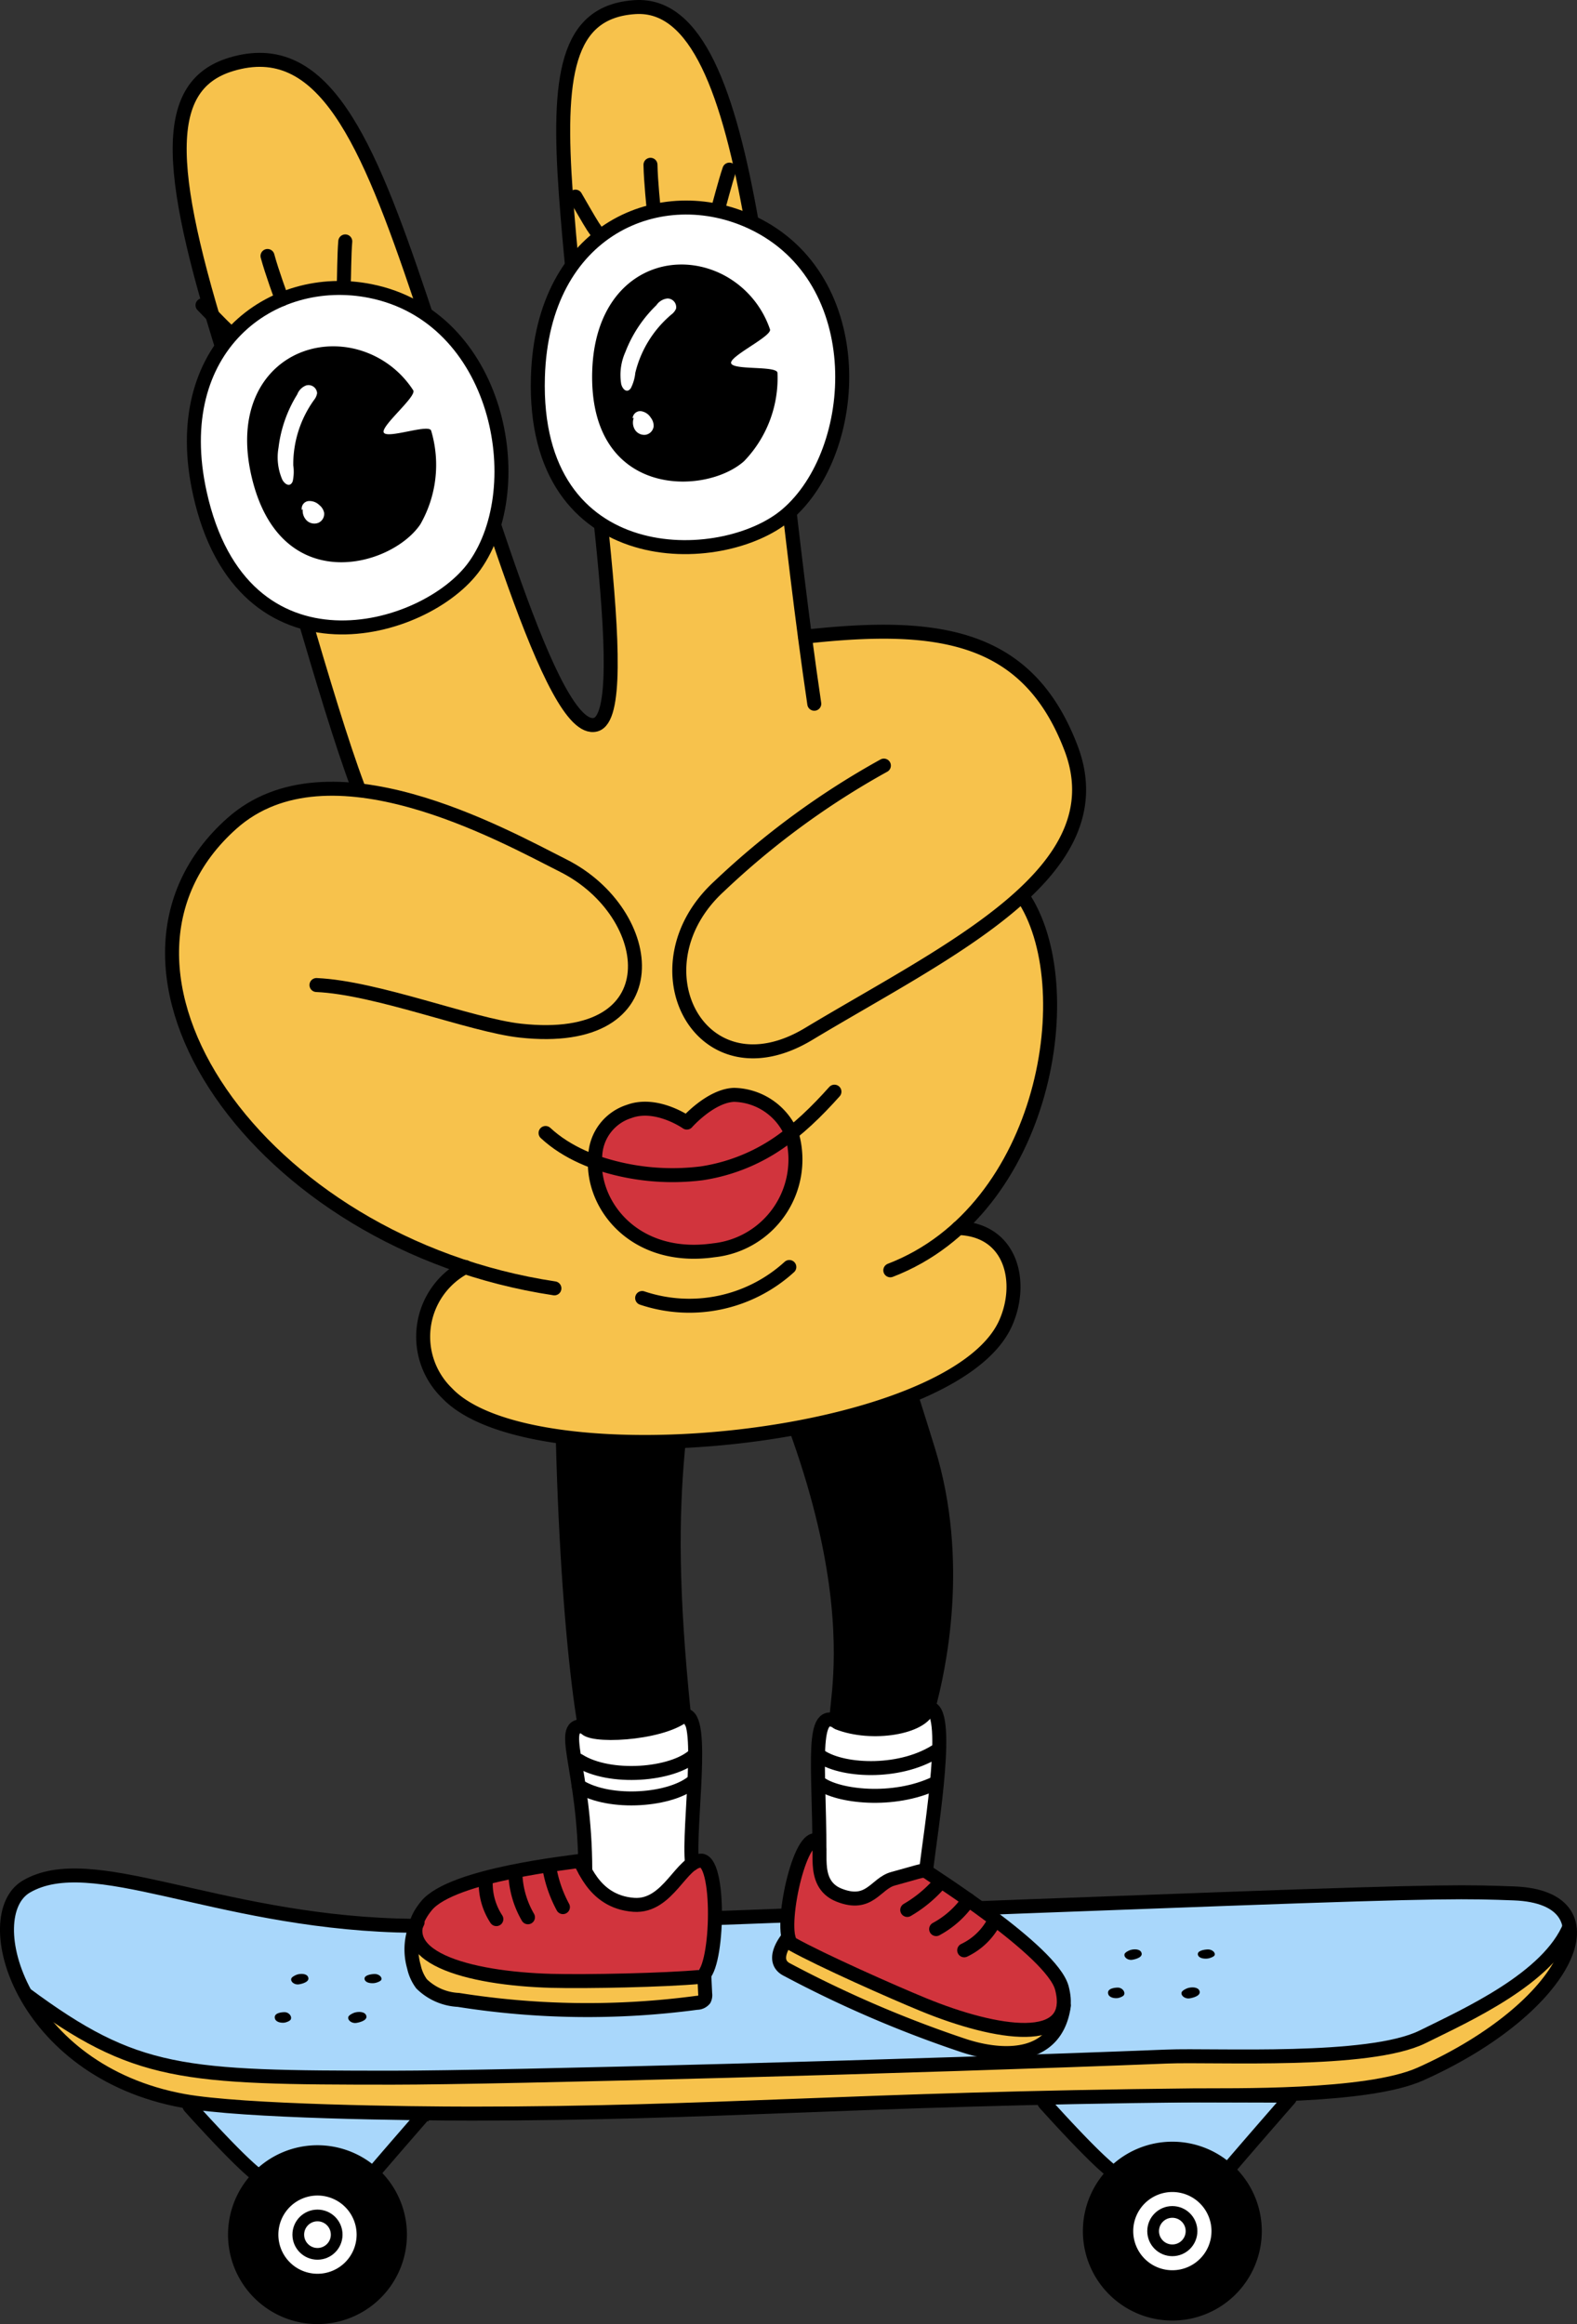
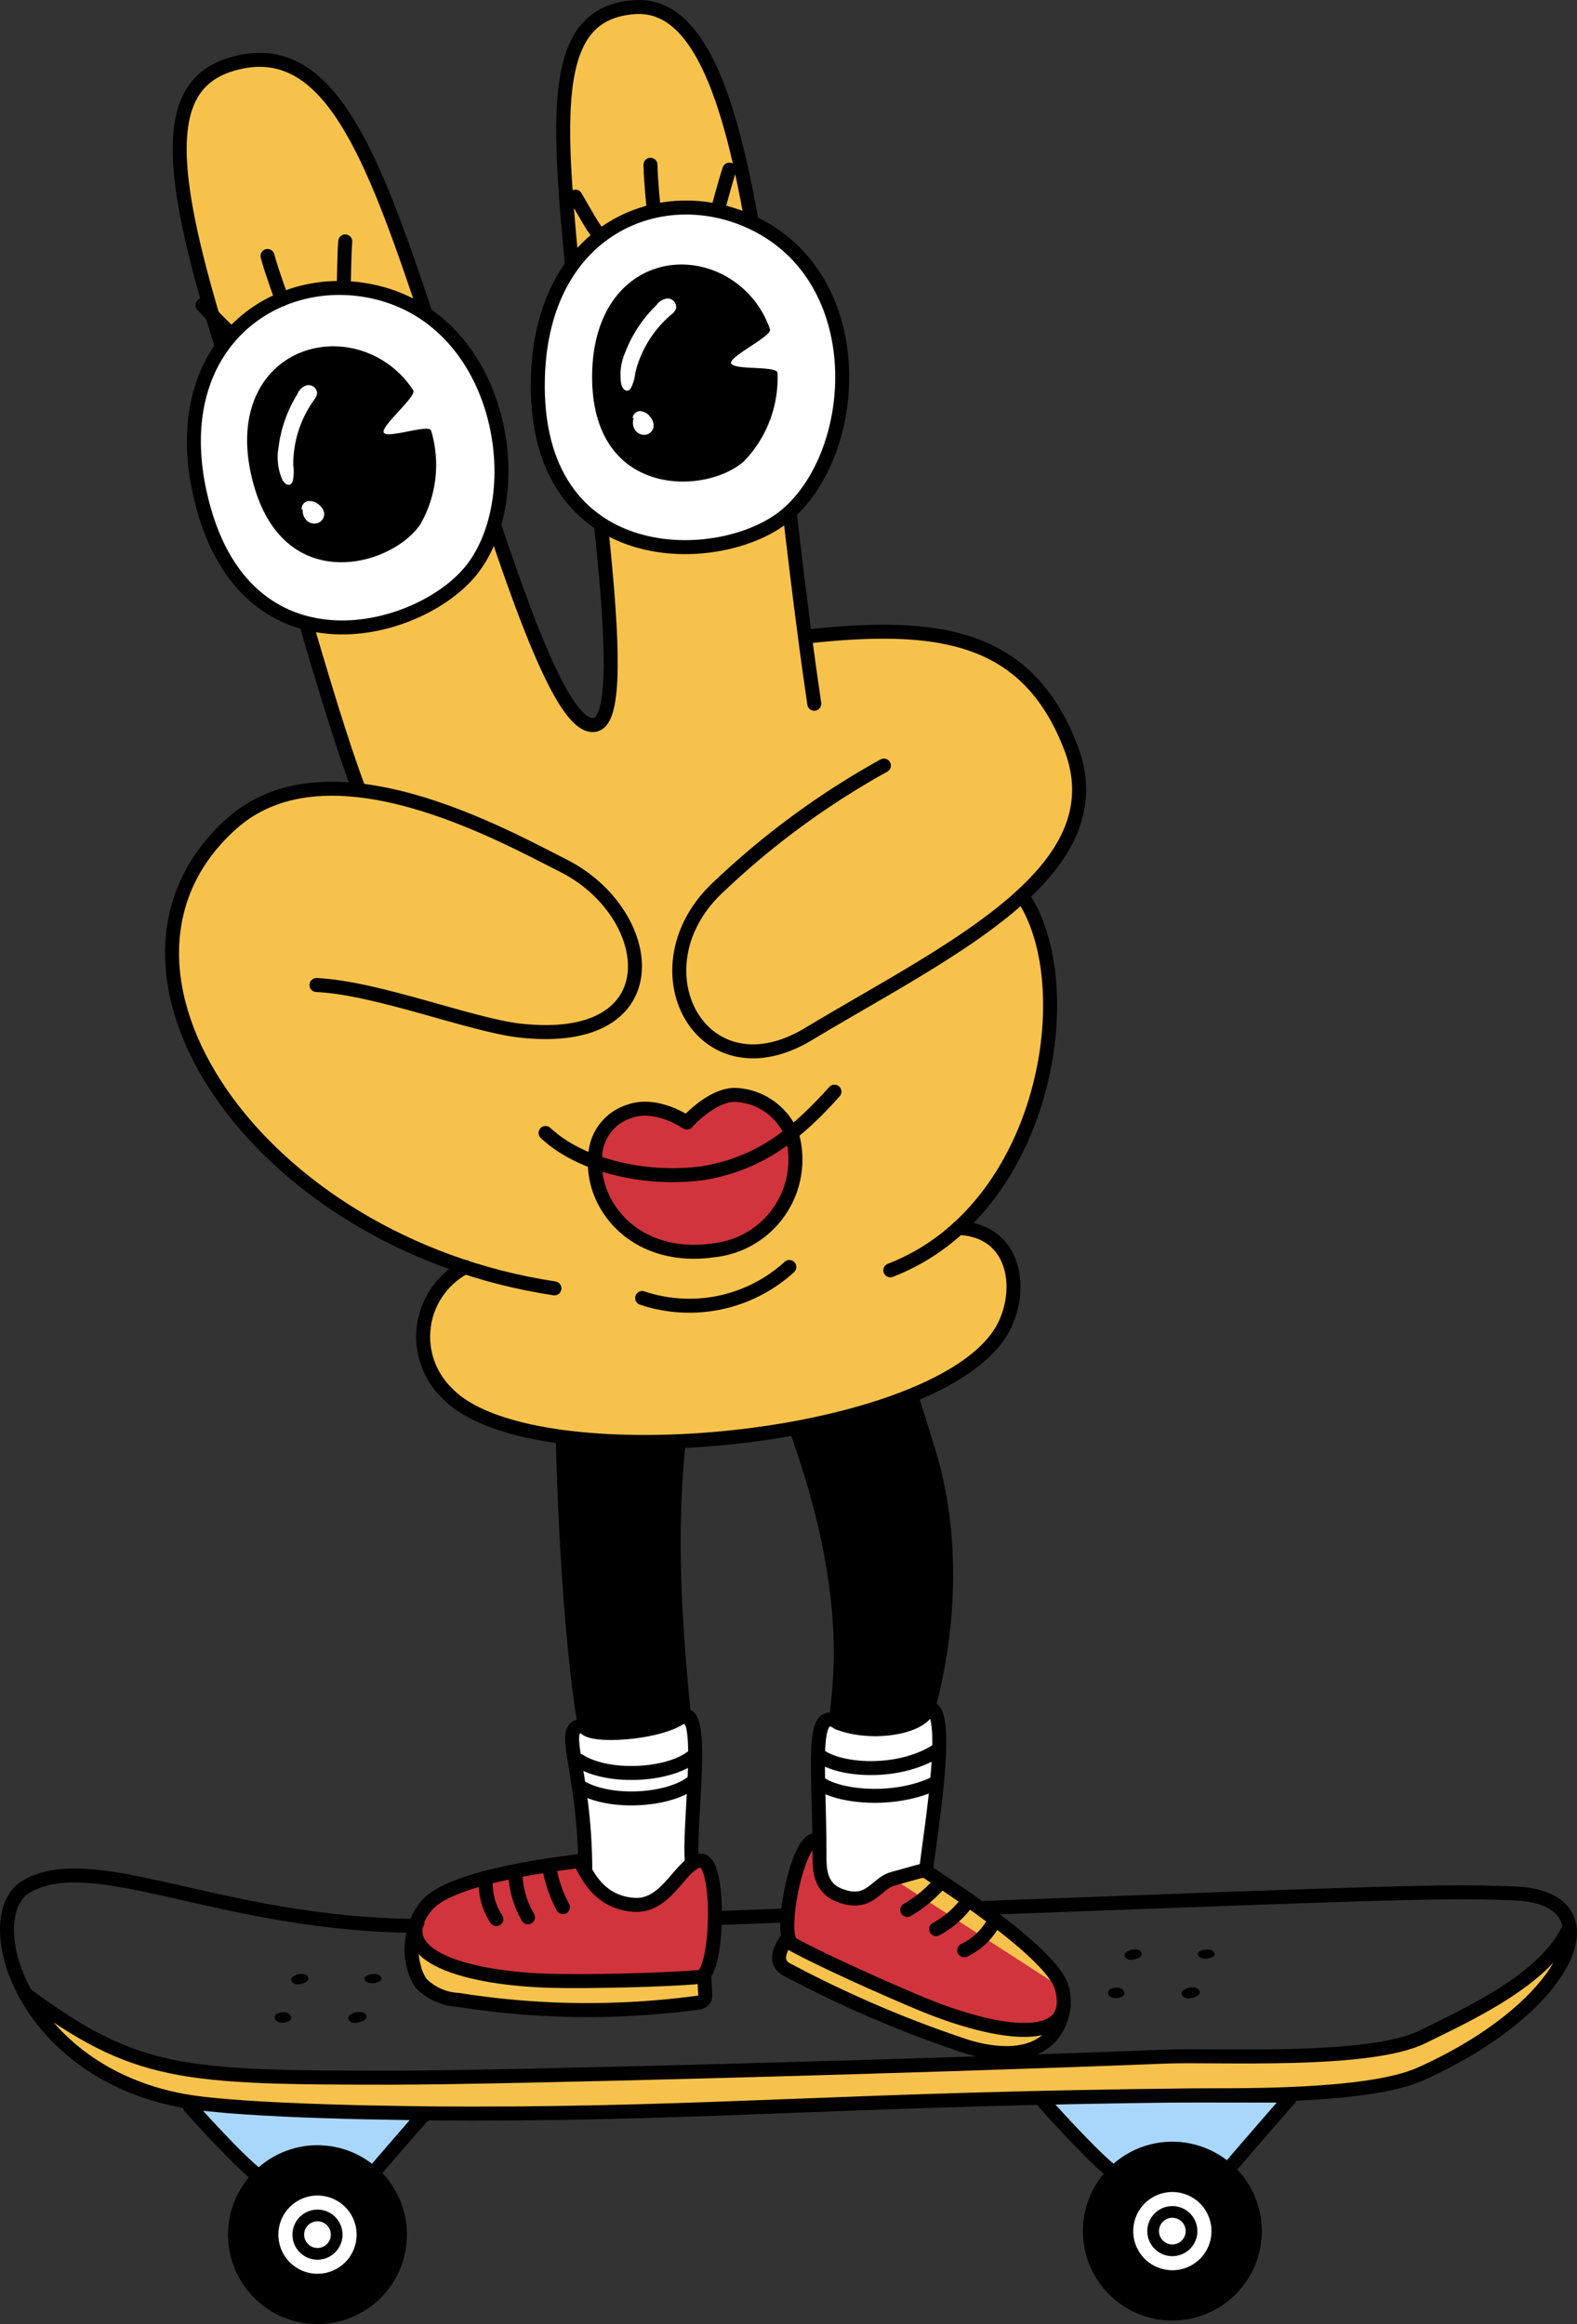
<svg xmlns="http://www.w3.org/2000/svg" id="Groupe_1703" data-name="Groupe 1703" width="108.823" height="160.411" viewBox="0 0 108.823 160.411">
  <rect x="0" y="0" width="108.823" height="160.411" fill="#333333" stroke="none" />
  <defs>
    <clipPath id="clip-path">
      <rect id="Rectangle_867" data-name="Rectangle 867" width="108.823" height="160.411" fill="none" />
    </clipPath>
  </defs>
  <g id="Groupe_1702" data-name="Groupe 1702" clip-path="url(#clip-path)">
    <path id="Tracé_20502" data-name="Tracé 20502" d="M18.351,150.457c2.308,0,5.128-.07,7.068-.07,1.255-1.491,3.875-4.493,4.58-5.3a.123.123,0,0,0-.092-.2l-16.522-.044a.351.351,0,0,0-.262.585c1.294,1.44,4.583,5.032,5.228,5.032" fill="#a9d7fb" />
    <path id="Tracé_20503" data-name="Tracé 20503" d="M18.351,150.457c2.308,0,5.128-.07,7.068-.07,1.255-1.491,3.875-4.493,4.58-5.3a.123.123,0,0,0-.092-.2l-16.522-.044a.351.351,0,0,0-.262.585C14.417,146.865,17.706,150.457,18.351,150.457Z" fill="none" stroke="#000" stroke-miterlimit="10" stroke-width="0.965" />
    <path id="Tracé_20504" data-name="Tracé 20504" d="M15.736,154.238a6.172,6.172,0,1,1,6.172,6.173,6.173,6.173,0,0,1-6.172-6.173" />
    <path id="Tracé_20505" data-name="Tracé 20505" d="M19.209,154.238a2.7,2.7,0,1,1,2.7,2.7,2.7,2.7,0,0,1-2.7-2.7" fill="#fff" />
    <circle id="Ellipse_208" data-name="Ellipse 208" cx="1.325" cy="1.325" r="1.325" transform="translate(20.583 152.913)" fill="none" stroke="#000" stroke-miterlimit="10" stroke-width="0.808" />
    <path id="Tracé_20506" data-name="Tracé 20506" d="M77.341,150.214c2.308,0,5.128-.07,7.068-.07,1.255-1.491,3.875-4.493,4.58-5.3a.123.123,0,0,0-.092-.2L72.375,144.6a.351.351,0,0,0-.262.585c1.294,1.44,4.583,5.032,5.228,5.032" fill="#a9d7fb" />
    <path id="Tracé_20507" data-name="Tracé 20507" d="M77.341,150.214c2.308,0,5.128-.07,7.068-.07,1.255-1.491,3.875-4.493,4.58-5.3a.123.123,0,0,0-.092-.2L72.375,144.6a.351.351,0,0,0-.262.585C73.407,146.622,76.7,150.214,77.341,150.214Z" fill="none" stroke="#000" stroke-miterlimit="10" stroke-width="0.965" />
    <path id="Tracé_20508" data-name="Tracé 20508" d="M74.726,153.995a6.173,6.173,0,1,1,6.173,6.173,6.173,6.173,0,0,1-6.173-6.173" />
    <path id="Tracé_20509" data-name="Tracé 20509" d="M78.2,153.995a2.7,2.7,0,1,1,2.7,2.7,2.7,2.7,0,0,1-2.7-2.7" fill="#fff" />
    <circle id="Ellipse_209" data-name="Ellipse 209" cx="1.325" cy="1.325" r="1.325" transform="translate(79.573 152.67)" fill="none" stroke="#000" stroke-miterlimit="10" stroke-width="0.808" />
-     <path id="Tracé_20510" data-name="Tracé 20510" d="M12.661,145.006c4.079.745,15.744.877,19.891.877,16.69,0,26.265-1.019,49.805-1.26,2.555-.026,11.973.179,15.654-1.469,10.345-4.63,13.7-12.2,6.462-12.469-3.11-.113-4.612.386-20.016.386-37.659,1.3-50.329,1.593-57.079,1.827-12.7.438-21.078-5.3-25.557-2.687-3.43,2-.43,12.738,10.84,14.795" fill="#a9d7fb" />
    <path id="Tracé_20511" data-name="Tracé 20511" d="M107.84,133.752c-1.422,2.674-7.138,5.548-10.134,7.034-3.694,1.833-15.294,1.084-18.635,1.218-16.754.672-44.127,1.4-51.545,1.4-14.587,0-17.838-.1-25.284-5.419-.488-.124.334,1.035,1.16,2,3.923,4.557,9.439,5.731,18.8,5.731,6.168,0,16.663.207,23.944-.052,13.186-.47,32.3-.914,47.129-1.441,4.139-.147,4.819-.879,8.386-2.983,2.172-1.283,7.7-5.68,6.6-8.608Z" fill="#f7c24c" />
    <path id="Tracé_20512" data-name="Tracé 20512" d="M1.749,137.623c7.629,5.649,10.775,5.781,25.361,5.781,7.418,0,36.657-.785,53.412-1.458,3.341-.134,13.956.47,17.65-1.363,3-1.487,8.7-4.033,10.169-7.685" fill="none" stroke="#000" stroke-miterlimit="10" stroke-width="0.965" />
    <path id="Tracé_20513" data-name="Tracé 20513" d="M12.661,145.006c4.079.745,15.744.877,19.891.877,16.69,0,26.265-1.019,49.805-1.26,2.555-.026,11.973.179,15.654-1.469,10.345-4.63,13.7-12.2,6.462-12.469-3.11-.113-4.622-.179-20.016.386-37.344,1.371-50.684,2.033-57.079,1.827-12.7-.409-21.078-5.3-25.557-2.687C-1.609,132.213,1.391,142.949,12.661,145.006Z" fill="none" stroke="#000" stroke-miterlimit="10" stroke-width="0.965" />
    <path id="Tracé_20514" data-name="Tracé 20514" d="M25.172,136.647c.08.229.464.261.7.223.131-.021.4-.12.442-.223.074-.205-.2-.408-.467-.4s-.785.092-.679.4" />
    <path id="Tracé_20515" data-name="Tracé 20515" d="M21.259,136.453c-.108-.245-.5-.239-.741-.171-.131.037-.4.175-.422.294-.052.233.252.428.519.388s.787-.187.644-.511" />
    <path id="Tracé_20516" data-name="Tracé 20516" d="M25.262,139.089c-.114-.257-.529-.251-.782-.18-.138.039-.419.185-.446.309-.055.246.266.451.548.408s.831-.2.68-.537" />
    <path id="Tracé_20517" data-name="Tracé 20517" d="M18.967,139.306c.062.272.43.329.664.3.128-.017.4-.119.44-.237.085-.234-.168-.486-.423-.487s-.764.066-.681.426" />
    <path id="Tracé_20518" data-name="Tracé 20518" d="M82.674,134.952c.08.229.464.261.7.223.131-.021.4-.12.442-.223.074-.205-.2-.408-.467-.4s-.785.092-.679.4" />
    <path id="Tracé_20519" data-name="Tracé 20519" d="M78.761,134.758c-.108-.245-.5-.239-.741-.171-.131.037-.4.175-.422.294-.052.233.252.428.519.388s.787-.187.644-.511" />
    <path id="Tracé_20520" data-name="Tracé 20520" d="M82.764,137.394c-.114-.257-.529-.251-.782-.18-.138.039-.419.185-.446.309-.055.246.266.451.548.408s.831-.2.68-.537" />
    <path id="Tracé_20521" data-name="Tracé 20521" d="M76.469,137.61c.062.272.43.329.664.3.128-.017.4-.119.44-.237.085-.234-.168-.486-.423-.487s-.764.066-.681.426" />
    <path id="Tracé_20522" data-name="Tracé 20522" d="M39.321,79.549c-.827,17.462.167,32.991,1.3,39.633.129.755,5.175.538,6.841-.781C45.7,101.223,47.64,98.13,48.787,85c13.172,23.147,8.544,33.6,9.294,33.9,2.35.932,5.876.326,6.239-.994.741-2.7,2.362-10.145,0-17.81-3.33-10.807-5.125-15.223-7.1-21.619Z" />
    <path id="Tracé_20523" data-name="Tracé 20523" d="M40.474,119.275l-1.049.088q.228,3.029.455,6.056a11.264,11.264,0,0,0,.67,3.6,3.81,3.81,0,0,0,2.627,2.359,3.705,3.705,0,0,0,3.618-1.844,8.548,8.548,0,0,0,1.053-4.136c.059-1.1.049-2.2.038-3.306-.011-1.226-.082-2.594-.97-3.438a.794.794,0,0,0-.31-.2c-.16-.048-.409.508-.571.552-1.016.277-1.888.247-2.9.525a3.817,3.817,0,0,1-3.056-.251l.557-.028" fill="#fff" />
    <path id="Tracé_20524" data-name="Tracé 20524" d="M57.594,118.727l-1.152.325q-.065,3.985-.129,7.972a6.484,6.484,0,0,0,.347,2.723,2.211,2.211,0,0,0,2.148,1.426c1-.133,1.657-1.14,2.61-1.469.646-.224,1.424-.137,1.946-.58a2.388,2.388,0,0,0,.612-1.638l.462-4.4a24.383,24.383,0,0,0,.2-3.827,1.426,1.426,0,0,0-.364-1.045c-.552-.475-.778.33-1.4.707a6.806,6.806,0,0,1-5.307.137" fill="#fff" />
    <path id="Tracé_20525" data-name="Tracé 20525" d="M40.2,128.619c.646,1.215,1.448,2.554,2.79,2.857,1.754.4,3.268-1.162,4.5-2.468.265-.28.6-.579.983-.509.465.086.645.65.711,1.119a15.186,15.186,0,0,1-.038,4.475,3.3,3.3,0,0,1-.462,1.386c-.769,1.113-2.394,1.053-3.744.971-4.845-.3-9.99.618-14.356-1.5a3.625,3.625,0,0,1-1.414-1.059A1.575,1.575,0,0,1,29,132.212a2.245,2.245,0,0,1,.72-.67,18.716,18.716,0,0,1,7.99-3.027,2.786,2.786,0,0,1,2.688.689" fill="#d1343d" />
    <path id="Tracé_20526" data-name="Tracé 20526" d="M55.867,127.176a11.516,11.516,0,0,0-1.519,5.393,1.959,1.959,0,0,0,.2,1.083,2.091,2.091,0,0,0,.761.644,54.8,54.8,0,0,0,12.309,5.423,7.134,7.134,0,0,0,4.673.245,2.118,2.118,0,0,0,1.163-.982,2.632,2.632,0,0,0-.614-2.554,22.374,22.374,0,0,0-4.684-4.332c-.952-.726-1.9-1.451-2.884-2.138a3.778,3.778,0,0,0-1.457-.723,3.948,3.948,0,0,0-2.2.482,7.186,7.186,0,0,0-1.561.836,3.108,3.108,0,0,1-.777.529,1.845,1.845,0,0,1-1.473-.259c-.951-.519-1.821-1.555-1.506-2.591a1.509,1.509,0,0,0,.161-.775c-.066-.259-.518-.366-.57-.1" fill="#f7c24c" />
    <path id="Tracé_20527" data-name="Tracé 20527" d="M54.182,134.3c-.295.139-.639.358-.609.683a.674.674,0,0,0,.151.33,4.4,4.4,0,0,0,1.969,1.219,25.846,25.846,0,0,1,2.916,1.424.983.983,0,0,1,.351.208,41.434,41.434,0,0,0,7.53,3.1c1.713.578,3.678,1.137,5.246.239.418-.239.8-.812.463-1.155a.911.911,0,0,0-.61-.193L69,139.987a1.143,1.143,0,0,0-.139-.093q-3.441-1.173-6.939-2.173l-.035-.038s-.107-.033-.426-.143l-2.883-1.291a17.248,17.248,0,0,1-2.492-1.284,3,3,0,0,0-1.9-.781l-.133-.3" fill="#f7c24c" />
    <path id="Tracé_20528" data-name="Tracé 20528" d="M28.536,134.432a2.735,2.735,0,0,0,1.359,3.126,5.078,5.078,0,0,0,1.434.394,56.584,56.584,0,0,0,16.236.235c.465-.058,1.039-.221,1.111-.684a.761.761,0,0,0-.547-.765,2.29,2.29,0,0,0-1.01-.034,64.7,64.7,0,0,1-9.912.248,20.94,20.94,0,0,1-4.4-.532,8.093,8.093,0,0,1-3.84-2.112.4.4,0,0,0-.208-.141.2.2,0,0,0-.185.3" fill="#f7c24c" />
    <path id="Tracé_20529" data-name="Tracé 20529" d="M29.43,131.535c-2.888,3.519,2.91,5.031,8.623,5.185,2.442.065,7.841-.047,10.273-.274,1.2-.113,1.449-7.8.1-8.022-1.4-.057-2.286,3.217-4.684,3.05-2.977-.206-3.528-3.122-3.815-3.026C39.713,128.521,31.221,129.353,29.43,131.535Z" fill="none" stroke="#000" stroke-linecap="round" stroke-linejoin="round" stroke-width="0.965" />
    <path id="Tracé_20530" data-name="Tracé 20530" d="M47.229,118.4c1.485-.107.235,7.654.528,10.249" fill="none" stroke="#000" stroke-linecap="round" stroke-linejoin="round" stroke-width="0.965" />
    <path id="Tracé_20531" data-name="Tracé 20531" d="M37.917,128.959a8.832,8.832,0,0,0,.928,2.672" fill="none" stroke="#000" stroke-linecap="round" stroke-linejoin="round" stroke-width="0.965" />
    <path id="Tracé_20532" data-name="Tracé 20532" d="M35.57,129.453a6.427,6.427,0,0,0,.861,2.879" fill="none" stroke="#000" stroke-linecap="round" stroke-linejoin="round" stroke-width="0.965" />
    <path id="Tracé_20533" data-name="Tracé 20533" d="M33.518,129.934a4.491,4.491,0,0,0,.733,2.526" fill="none" stroke="#000" stroke-linecap="round" stroke-linejoin="round" stroke-width="0.965" />
    <path id="Tracé_20534" data-name="Tracé 20534" d="M48.6,136.312q.031.649.062,1.3a.669.669,0,0,1-.057.385.678.678,0,0,1-.52.239,56.869,56.869,0,0,1-16.452-.2,3.892,3.892,0,0,1-2.542-1.11,3.033,3.033,0,0,1-.526-1.171,4.339,4.339,0,0,1,.249-3.069" fill="none" stroke="#000" stroke-linecap="round" stroke-linejoin="round" stroke-width="0.965" />
    <path id="Tracé_20535" data-name="Tracé 20535" d="M40.388,119.182c-2.042-.357,0,2.735,0,9.961" fill="none" stroke="#000" stroke-linecap="round" stroke-linejoin="round" stroke-width="0.965" />
    <path id="Tracé_20536" data-name="Tracé 20536" d="M47.924,122.888c-1.506,1.4-5.863,1.738-7.99.382" fill="none" stroke="#000" stroke-linecap="round" stroke-linejoin="round" stroke-width="0.965" />
    <path id="Tracé_20537" data-name="Tracé 20537" d="M47.924,121.132c-1.506,1.4-5.863,1.738-7.99.382" fill="none" stroke="#000" stroke-linecap="round" stroke-linejoin="round" stroke-width="0.965" />
-     <path id="Tracé_20538" data-name="Tracé 20538" d="M73.275,137.21c1.086,4.128-4.535,3.211-9.538,1.158-2.138-.877-7.055-3.059-9.067-4.184-1-.557.4-7.481,1.652-7.162.65.21-.534,2.95,1.584,3.785s2.506-.807,3.724-1.134c1.512-.407,2.135-.648,2.266-.528.16.147,8.7,5.506,9.379,8.065" fill="#d1343d" />
+     <path id="Tracé_20538" data-name="Tracé 20538" d="M73.275,137.21c1.086,4.128-4.535,3.211-9.538,1.158-2.138-.877-7.055-3.059-9.067-4.184-1-.557.4-7.481,1.652-7.162.65.21-.534,2.95,1.584,3.785s2.506-.807,3.724-1.134" fill="#d1343d" />
    <path id="Tracé_20539" data-name="Tracé 20539" d="M73.275,137.21c1.086,4.128-4.535,3.211-9.538,1.158-2.138-.877-7.055-3.059-9.067-4.184-1-.557.4-7.481,1.652-7.162.65.21-.534,2.95,1.584,3.785s2.506-.807,3.724-1.134c1.512-.407,2.135-.648,2.266-.528C64.056,129.292,72.6,134.651,73.275,137.21Z" fill="none" stroke="#000" stroke-linecap="round" stroke-linejoin="round" stroke-width="0.965" />
    <path id="Tracé_20540" data-name="Tracé 20540" d="M64.793,130.033a8.828,8.828,0,0,1-2.187,1.794" fill="none" stroke="#000" stroke-linecap="round" stroke-linejoin="round" stroke-width="0.965" />
    <path id="Tracé_20541" data-name="Tracé 20541" d="M66.838,131.144a6.413,6.413,0,0,1-2.238,2.005" fill="none" stroke="#000" stroke-linecap="round" stroke-linejoin="round" stroke-width="0.965" />
    <path id="Tracé_20542" data-name="Tracé 20542" d="M68.48,132.84a4.5,4.5,0,0,1-1.944,1.772" fill="none" stroke="#000" stroke-linecap="round" stroke-linejoin="round" stroke-width="0.965" />
    <path id="Tracé_20543" data-name="Tracé 20543" d="M54.39,133.726s-1.369,1.6-.059,2.232A79.432,79.432,0,0,0,66.536,141.2c2.732.891,6.361.957,6.875-2.767" fill="none" stroke="#000" stroke-linecap="round" stroke-linejoin="round" stroke-width="0.965" />
    <path id="Tracé_20544" data-name="Tracé 20544" d="M57.845,118.893c-1.95-1.227-1.3,3-1.3,8.8" fill="none" stroke="#000" stroke-linecap="round" stroke-linejoin="round" stroke-width="0.965" />
    <path id="Tracé_20545" data-name="Tracé 20545" d="M64.084,117.9c1.561-.126.205,8.048-.188,11.246" fill="none" stroke="#000" stroke-linecap="round" stroke-linejoin="round" stroke-width="0.965" />
    <path id="Tracé_20546" data-name="Tracé 20546" d="M56.645,121.243c1.634,1.068,5.66,1.2,8.126-.493" fill="none" stroke="#000" stroke-linecap="round" stroke-linejoin="round" stroke-width="0.965" />
    <path id="Tracé_20547" data-name="Tracé 20547" d="M56.561,123.066c1.209.932,5.085,1.4,7.985.009" fill="none" stroke="#000" stroke-linecap="round" stroke-linejoin="round" stroke-width="0.965" />
    <path id="Tracé_20548" data-name="Tracé 20548" d="M39.059,79.549c-.827,17.462.167,32.991,1.3,39.633.129.755,5.175.538,6.841-.781-1.766-17.178.175-20.271,1.322-33.4,13.172,23.147,8.544,33.6,9.294,33.9,2.35.932,5.876.326,6.239-.994.741-2.7,2.362-10.145,0-17.81-3.33-10.807-5.125-15.223-7.095-21.619" fill="none" stroke="#000" stroke-linecap="round" stroke-linejoin="round" stroke-width="0.965" />
    <path id="Tracé_20549" data-name="Tracé 20549" d="M70.544,61.823c4.192,6.117,1.679,21.7-9.107,25.852l4.7-2.919c3.678.123,4.507,3.749,3.268,6.549-3.631,8.211-32.648,11.081-38.554,4.845a5.427,5.427,0,0,1,1.271-8.705l6.14,1.475C17.73,85.823,4.812,66.788,16.006,56.826c2.466-2.194,5.657-2.658,8.913-2.263l-.226-.273C22.447,48.3,19.508,36.962,15.9,25.781,11.489,12.1,10.962,5.945,15.954,4.437,22.31,2.517,25.345,9.695,29,20.54c4.271,12.688,9.061,30.28,12.1,29.474,2.873-.76-.986-21.775-2.049-36.578C38.465,5.3,39.135,1.4,43.806.488c9.3-1.82,9.2,29.083,11.752,43.455.263,1.479,13.306-4.969,18.346,7.677,1.577,3.955-.189,7.264-3.421,10.224" fill="#f7c24c" />
    <path id="Tracé_20550" data-name="Tracé 20550" d="M24.693,54.294C22.447,48.3,19.509,36.965,15.9,25.785,11.49,12.1,10.962,5.949,15.954,4.441,22.31,2.521,25.345,9.7,29,20.544c4.271,12.687,9.061,30.28,12.1,29.474,2.873-.761-.985-21.776-2.049-36.579C38.465,5.3,39.057.81,43.807.492,52.354-.082,52.722,25.1,56.19,48.574" fill="none" stroke="#000" stroke-linecap="round" stroke-linejoin="round" stroke-width="0.965" />
    <path id="Tracé_20551" data-name="Tracé 20551" d="M55.558,43.947c9.208-1.021,15.358-.146,18.346,7.678,3.276,8.576-8.459,13.94-18.11,19.745-7.438,4.475-12.231-4.653-6.155-10.206a55.52,55.52,0,0,1,11.354-8.322" fill="none" stroke="#000" stroke-linecap="round" stroke-linejoin="round" stroke-width="0.965" />
    <path id="Tracé_20552" data-name="Tracé 20552" d="M21.838,67.988c4.175.186,10.681,2.774,14.06,3.147,10.626,1.174,9.449-8.12,2.976-11.386-4.22-2.129-16.2-8.854-22.868-2.919-11.194,9.962,1.724,29,22.252,32.094" fill="none" stroke="#000" stroke-linecap="round" stroke-linejoin="round" stroke-width="0.965" />
    <path id="Tracé_20553" data-name="Tracé 20553" d="M61.437,87.679c10.786-4.148,13.3-19.735,9.107-25.852" fill="none" stroke="#000" stroke-linecap="round" stroke-linejoin="round" stroke-width="0.965" />
    <path id="Tracé_20554" data-name="Tracé 20554" d="M32.118,87.449a5.428,5.428,0,0,0-1.271,8.705c5.9,6.236,34.923,3.366,38.553-4.844,1.239-2.8.412-6.427-3.267-6.55" fill="none" stroke="#000" stroke-linecap="round" stroke-linejoin="round" stroke-width="0.965" />
    <path id="Tracé_20555" data-name="Tracé 20555" d="M37.647,78.2c2.963,2.752,8.05,3.193,10.789,2.78,4.011-.6,6.683-2.881,9.146-5.632" fill="none" stroke="#000" stroke-linecap="round" stroke-linejoin="round" stroke-width="0.965" />
    <path id="Tracé_20556" data-name="Tracé 20556" d="M44.313,89.591A10.235,10.235,0,0,0,54.468,87.45" fill="none" stroke="#000" stroke-linecap="round" stroke-linejoin="round" stroke-width="0.965" />
    <path id="Tracé_20557" data-name="Tracé 20557" d="M43.41,76.715a3.355,3.355,0,0,0-2.334,3.039c-.349,3.377,2.7,7.329,8.181,6.542a6.3,6.3,0,0,0,5.421-7.887,4.413,4.413,0,0,0-4.027-2.841c-1.627.063-3.255,1.914-3.255,1.914s-2.091-1.472-3.986-.767" fill="#d1343d" />
    <path id="Tracé_20558" data-name="Tracé 20558" d="M43.41,76.715a3.355,3.355,0,0,0-2.334,3.039c-.349,3.377,2.7,7.329,8.181,6.542a6.3,6.3,0,0,0,5.421-7.887,4.413,4.413,0,0,0-4.027-2.841c-1.627.063-3.255,1.914-3.255,1.914S45.305,76.01,43.41,76.715Z" fill="none" stroke="#000" stroke-linecap="round" stroke-linejoin="round" stroke-width="0.965" />
    <path id="Tracé_20559" data-name="Tracé 20559" d="M41.124,80.227a16.219,16.219,0,0,0,7.312.755,12.741,12.741,0,0,0,6.228-2.8" fill="none" stroke="#000" stroke-linecap="round" stroke-linejoin="round" stroke-width="0.965" />
    <path id="Tracé_20560" data-name="Tracé 20560" d="M13.788,34.031c2.921,13.262,15.594,9.77,18.972,5.017,3.9-5.494,1.666-17.2-7.21-18.962-6.821-1.358-13.975,3.9-11.762,13.945" fill="#fff" />
    <path id="Tracé_20561" data-name="Tracé 20561" d="M13.788,34.031c2.921,13.262,15.594,9.77,18.972,5.017,3.9-5.494,1.666-17.2-7.21-18.962C18.729,18.728,11.575,23.985,13.788,34.031Z" fill="none" stroke="#000" stroke-linecap="round" stroke-miterlimit="10" stroke-width="0.965" />
    <path id="Tracé_20562" data-name="Tracé 20562" d="M17.341,32.81c1.919,8.462,9.644,6.368,11.665,3.38a8.262,8.262,0,0,0,.747-6.461c-.132-.509-3.059.6-3.273.119-.2-.456,2.31-2.5,2.032-2.914a6.653,6.653,0,0,0-4.106-2.874c-4.19-.931-8.519,2.34-7.065,8.75" />
    <path id="Tracé_20563" data-name="Tracé 20563" d="M20.526,27.2a8.986,8.986,0,0,0-1.307,3.7,3.857,3.857,0,0,0,.259,2.2c.113.225.368.458.577.323a.42.42,0,0,0,.15-.232,3.066,3.066,0,0,0,.032-1.078,7.612,7.612,0,0,1,1.445-4.522.971.971,0,0,0,.2-.455.594.594,0,0,0-.751-.534,1.053,1.053,0,0,0-.664.785" fill="#fff" />
    <path id="Tracé_20564" data-name="Tracé 20564" d="M20.893,35.141a.945.945,0,0,0,.279.791.761.761,0,0,0,.8.152.672.672,0,0,0,.393-.7.921.921,0,0,0-.337-.53.957.957,0,0,0-.777-.266.525.525,0,0,0-.421.625" fill="#fff" />
    <path id="Tracé_20565" data-name="Tracé 20565" d="M23.726,19.525c.015-.169.025-2.045.1-2.863" fill="none" stroke="#000" stroke-linecap="round" stroke-miterlimit="10" stroke-width="0.965" />
    <path id="Tracé_20566" data-name="Tracé 20566" d="M19.452,20.655c-.023-.052-.7-1.893-.992-2.987" fill="none" stroke="#000" stroke-linecap="round" stroke-miterlimit="10" stroke-width="0.965" />
    <path id="Tracé_20567" data-name="Tracé 20567" d="M15.914,23c-.3-.246-.695-.647-1.939-1.933" fill="none" stroke="#000" stroke-linecap="round" stroke-miterlimit="10" stroke-width="0.965" />
    <path id="Tracé_20568" data-name="Tracé 20568" d="M37.119,26.02c-.4,13.574,12.737,13.283,17.172,9.5,5.127-4.375,5.815-16.269-2.361-20.149-6.283-2.982-14.5.369-14.811,10.651" fill="#fff" />
    <path id="Tracé_20569" data-name="Tracé 20569" d="M37.119,26.02c-.4,13.574,12.737,13.283,17.172,9.5,5.127-4.375,5.815-16.269-2.361-20.149C45.647,12.387,37.426,15.738,37.119,26.02Z" fill="none" stroke="#000" stroke-linecap="round" stroke-miterlimit="10" stroke-width="0.965" />
    <path id="Tracé_20570" data-name="Tracé 20570" d="M40.864,25.7c-.2,8.674,7.8,8.53,10.487,6.126a8.262,8.262,0,0,0,2.3-6.083c0-.526-3.113-.166-3.2-.684-.086-.492,2.851-1.863,2.682-2.33a6.656,6.656,0,0,0-3.281-3.789c-3.835-1.926-8.832.189-8.987,6.76" />
    <path id="Tracé_20571" data-name="Tracé 20571" d="M45.321,21.041a8.989,8.989,0,0,0-2.17,3.265,3.862,3.862,0,0,0-.285,2.194c.055.245.245.533.48.454a.411.411,0,0,0,.2-.189,3.038,3.038,0,0,0,.295-1.037,7.608,7.608,0,0,1,2.505-4.033.967.967,0,0,0,.307-.392.6.6,0,0,0-.6-.7,1.054,1.054,0,0,0-.835.6" fill="#fff" />
    <path id="Tracé_20572" data-name="Tracé 20572" d="M43.739,28.831a.945.945,0,0,0,.078.835.762.762,0,0,0,.737.343.673.673,0,0,0,.552-.583.924.924,0,0,0-.2-.6.96.96,0,0,0-.688-.448.526.526,0,0,0-.562.5" fill="#fff" />
    <path id="Tracé_20573" data-name="Tracé 20573" d="M49.539,14.46c.056-.161.523-1.977.794-2.753" fill="none" stroke="#000" stroke-linecap="round" stroke-miterlimit="10" stroke-width="0.965" />
    <path id="Tracé_20574" data-name="Tracé 20574" d="M45.119,14.512c-.01-.056-.213-2.006-.232-3.139" fill="none" stroke="#000" stroke-linecap="round" stroke-miterlimit="10" stroke-width="0.965" />
    <path id="Tracé_20575" data-name="Tracé 20575" d="M41.116,15.919c-.234-.312-.516-.8-1.408-2.348" fill="none" stroke="#000" stroke-linecap="round" stroke-miterlimit="10" stroke-width="0.965" />
  </g>
</svg>